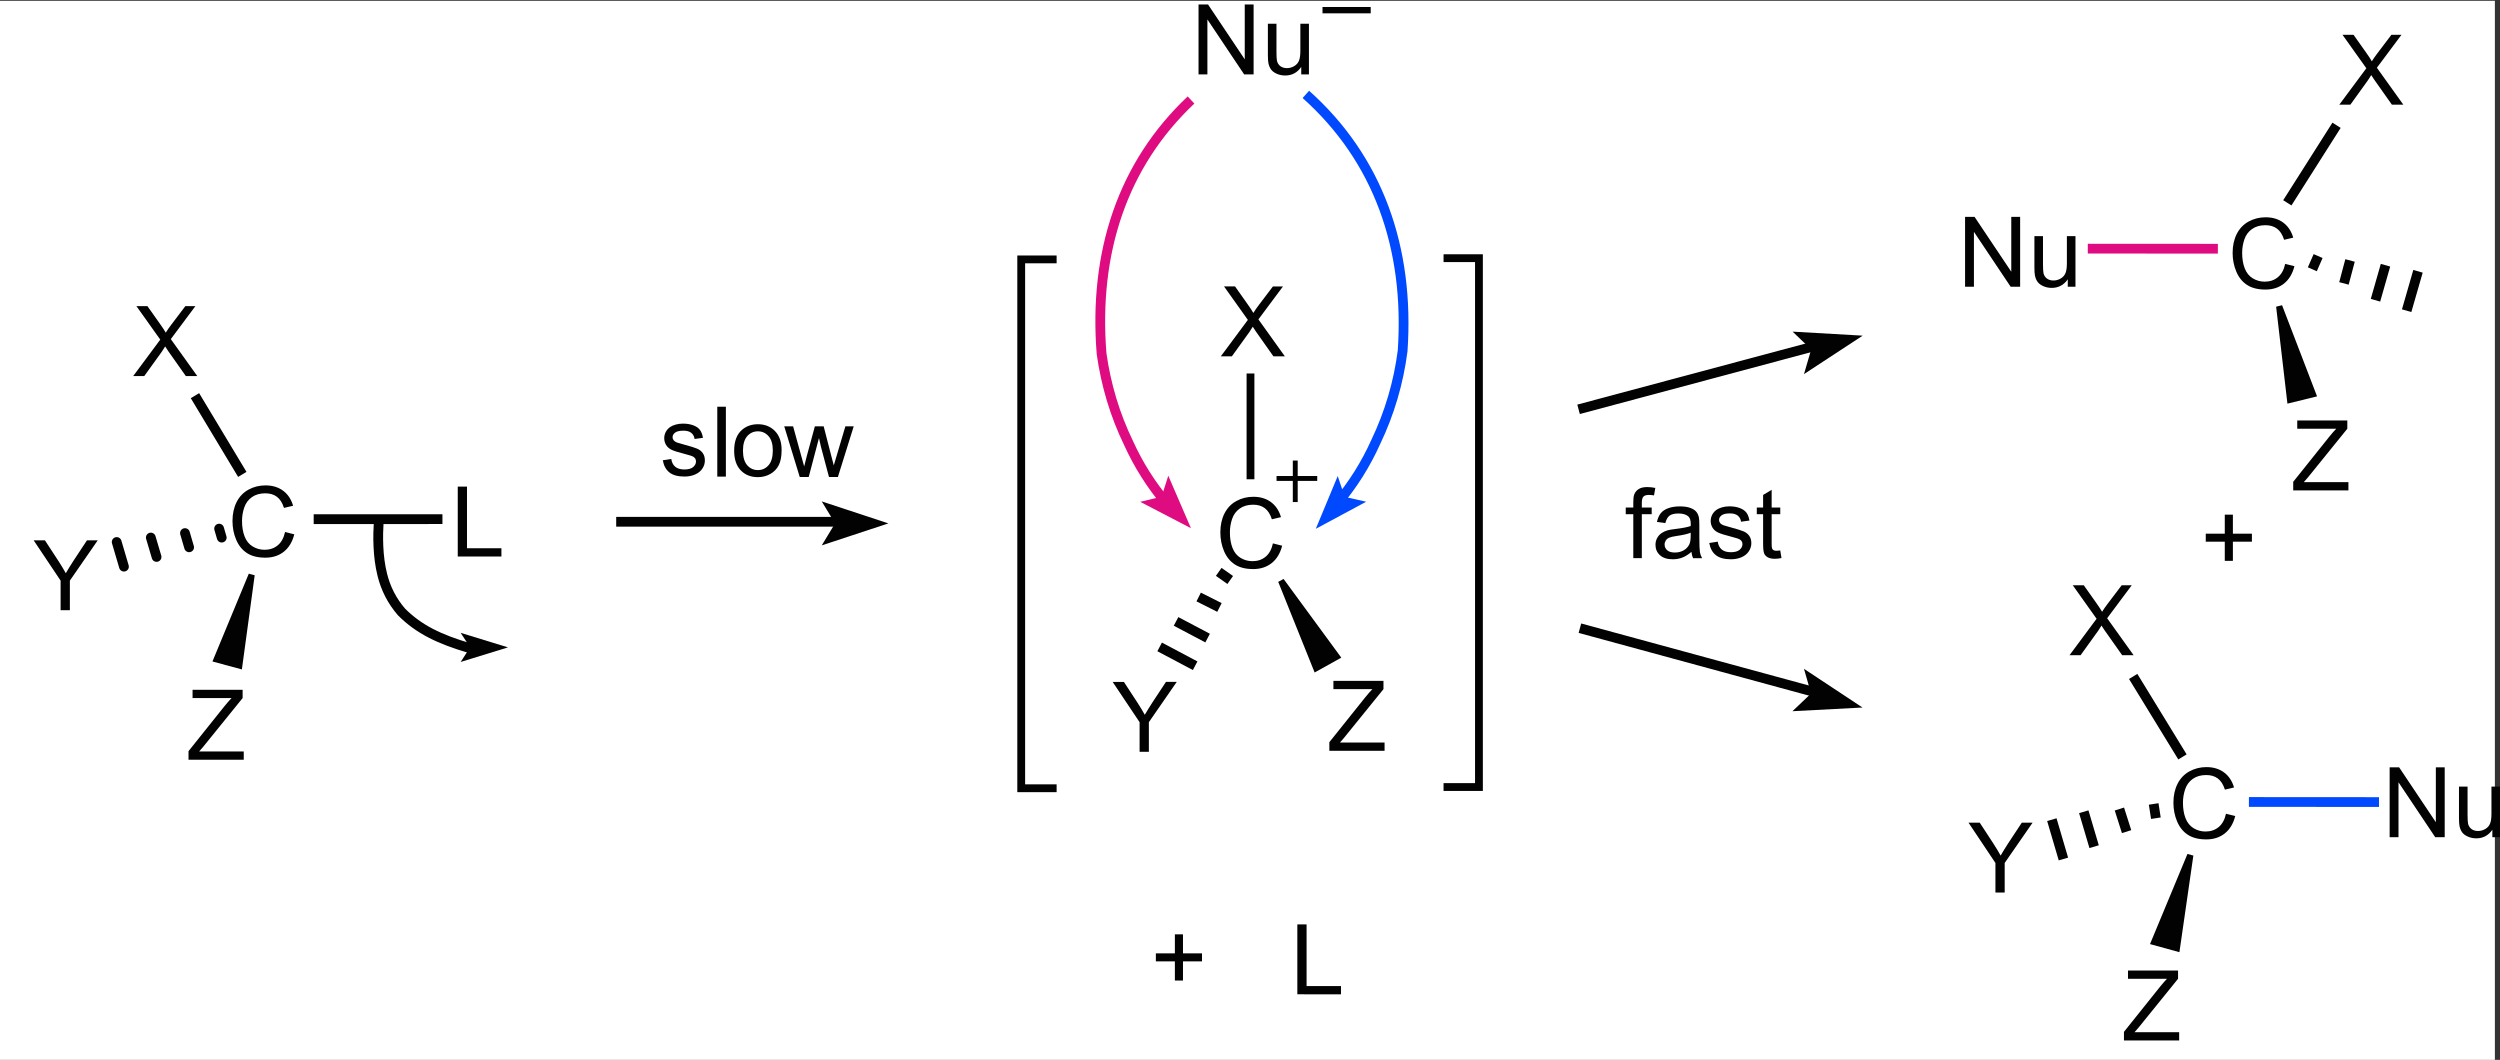
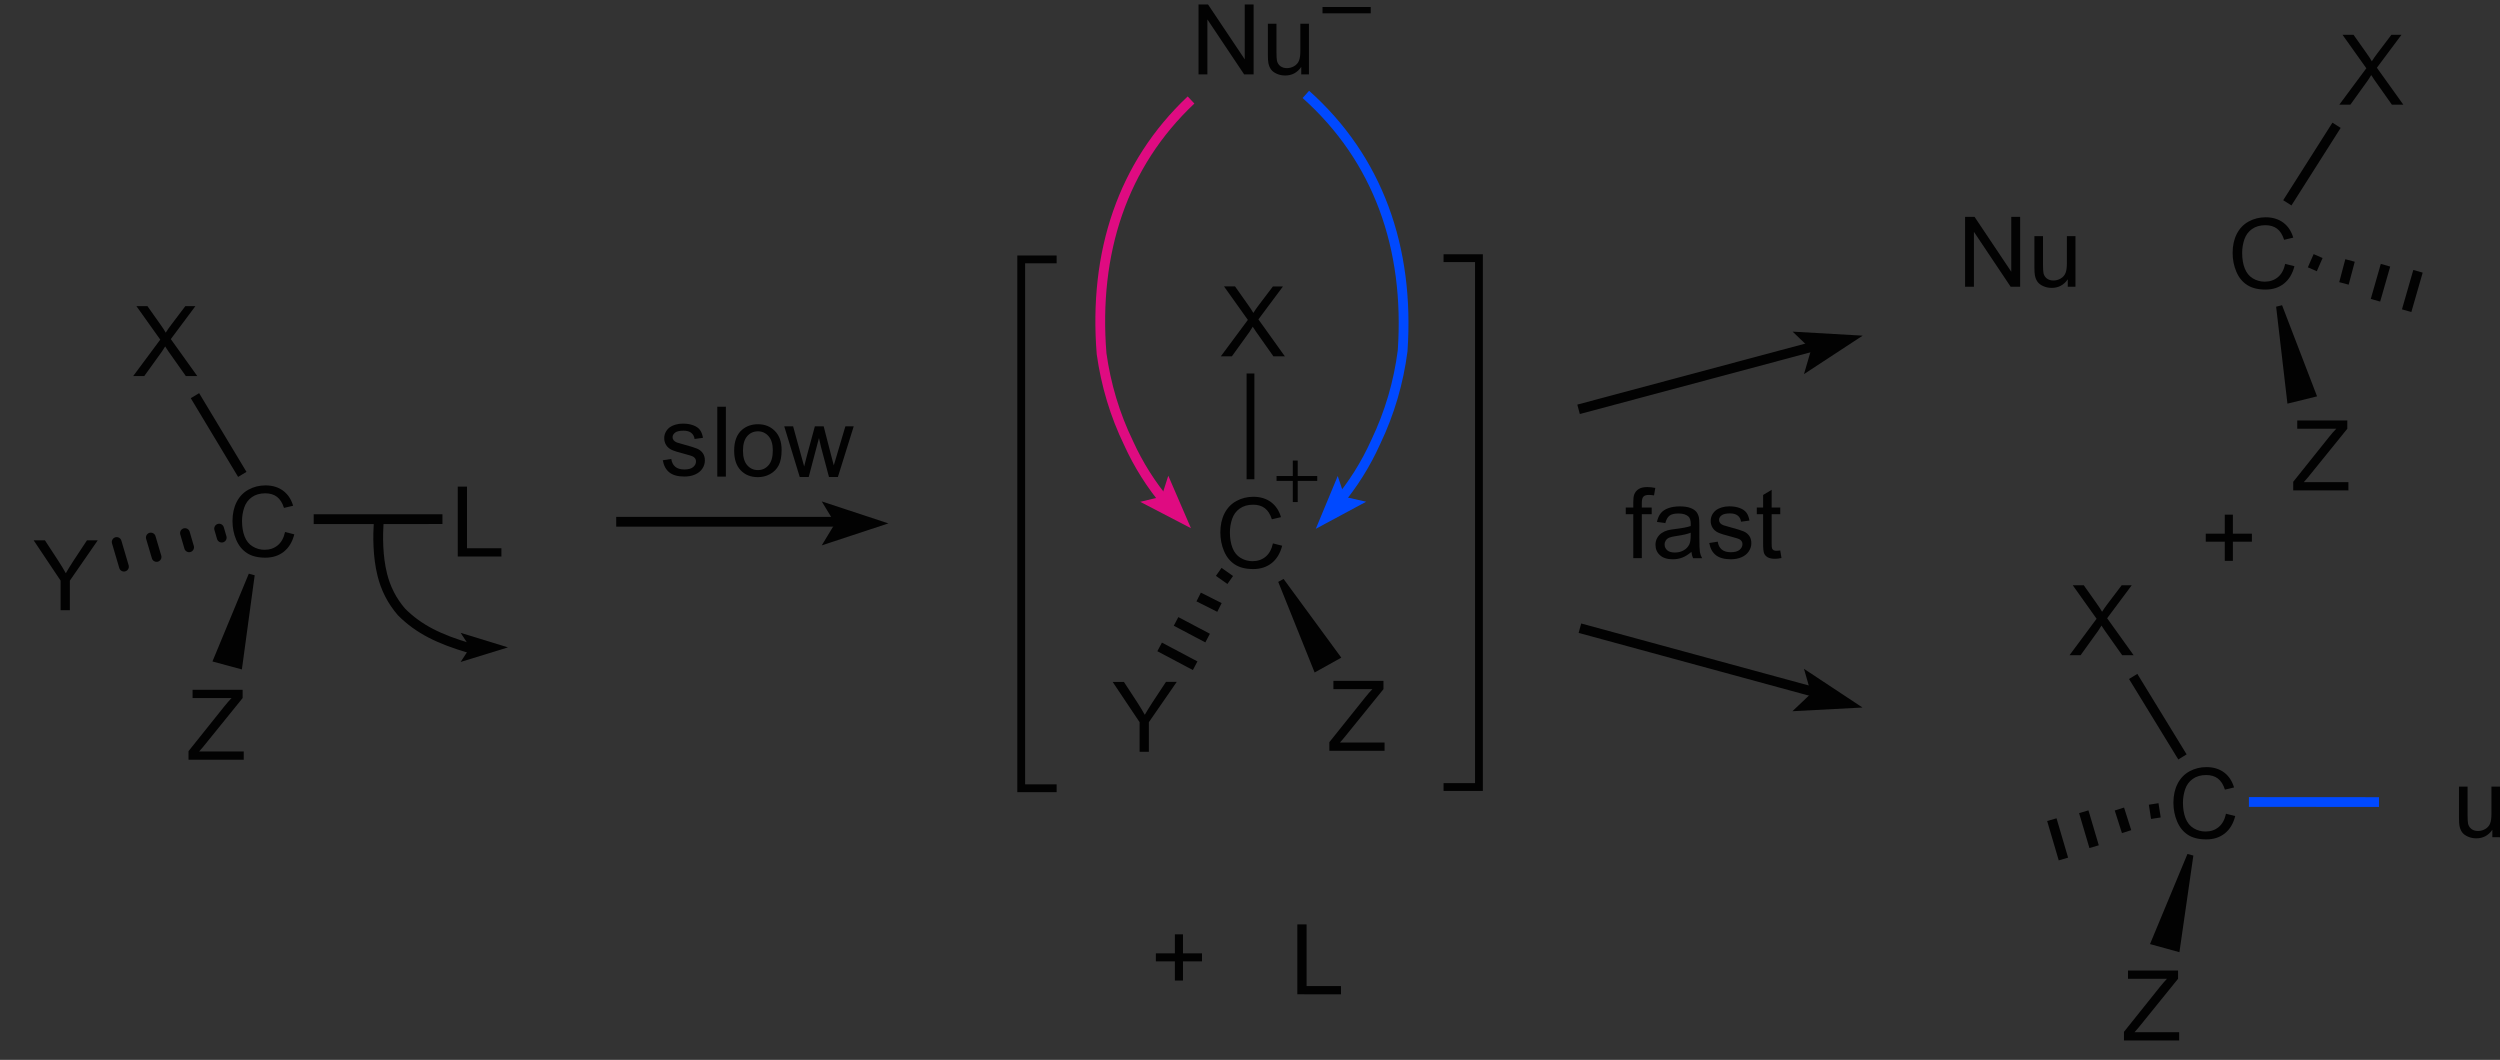
<svg xmlns="http://www.w3.org/2000/svg" version="1.1" id="Layer_1" x="0px" y="0px" width="256.025px" height="108.541px" viewBox="0 -0.458 256.025 108.541" enable-background="new 0 -0.458 256.025 108.541" xml:space="preserve">
  <rect x="0" y="-0.458" width="256.025" height="108.541" fill="#333333" stroke="none" />
  <g>
-     <rect x="0" y="-0.375" fill="#FFFFFF" width="255.5" height="108.459" />
    <g>
      <line fill="none" stroke="#020202" stroke-linecap="round" x1="22.708" y1="54.6" x2="22.439" y2="53.678" />
      <line fill="none" stroke="#020202" stroke-linecap="round" x1="19.368" y1="55.592" x2="18.942" y2="54.134" />
      <line fill="none" stroke="#020202" stroke-linecap="round" x1="16.034" y1="56.579" x2="15.445" y2="54.59" />
      <line fill="none" stroke="#020202" stroke-linecap="round" x1="12.694" y1="57.573" x2="11.95" y2="55.047" />
      <g>
        <line fill="none" stroke="#020202" x1="24.814" y1="48.124" x2="19.965" y2="40.062" />
      </g>
      <g>
        <polygon fill="#020202" points="26.083,58.456 24.771,68.099 21.756,67.284 25.48,58.292    " />
      </g>
      <g>
        <path fill="#020202" d="M29.192,54.024l0.947,0.239c-0.199,0.778-0.557,1.37-1.072,1.78c-0.517,0.408-1.146,0.61-1.893,0.61     c-0.771,0-1.398-0.155-1.882-0.471c-0.482-0.313-0.852-0.77-1.104-1.365c-0.253-0.594-0.378-1.234-0.378-1.918     c0-0.745,0.144-1.396,0.427-1.951c0.284-0.555,0.69-0.977,1.217-1.265c0.525-0.288,1.104-0.432,1.735-0.432     c0.717,0,1.317,0.182,1.808,0.547c0.488,0.365,0.829,0.877,1.021,1.538l-0.934,0.22c-0.166-0.521-0.406-0.9-0.724-1.138     c-0.315-0.238-0.713-0.356-1.19-0.356c-0.55,0-1.01,0.132-1.379,0.396s-0.629,0.618-0.778,1.062     c-0.15,0.444-0.226,0.903-0.226,1.375c0,0.608,0.089,1.14,0.267,1.595c0.177,0.453,0.452,0.792,0.827,1.017     c0.375,0.227,0.78,0.338,1.217,0.338c0.53,0,0.979-0.152,1.348-0.459C28.814,55.081,29.062,54.625,29.192,54.024z" />
      </g>
      <g>
        <path fill="#020202" d="M13.642,38.052l2.77-3.73l-2.44-3.428h1.128l1.299,1.836c0.271,0.381,0.462,0.674,0.576,0.879     c0.159-0.26,0.348-0.532,0.565-0.815l1.439-1.899h1.029l-2.515,3.374l2.71,3.784h-1.172l-1.803-2.554     c-0.102-0.146-0.205-0.306-0.313-0.479c-0.16,0.26-0.272,0.439-0.342,0.537l-1.798,2.495H13.642z" />
      </g>
      <g>
        <path fill="#020202" d="M19.306,77.347v-0.88l3.667-4.586c0.26-0.323,0.508-0.606,0.741-0.851h-3.993v-0.844h5.127v0.844     l-4.02,4.968L20.394,76.5h4.569v0.847H19.306z" />
      </g>
      <g>
        <path fill="#020202" d="M6.206,62.034v-3.031l-2.76-4.127H4.6l1.41,2.158c0.261,0.402,0.504,0.809,0.729,1.211     c0.215-0.373,0.475-0.795,0.78-1.266l1.388-2.104h1.104l-2.856,4.127v3.031H6.206z" />
      </g>
      <path fill="none" stroke="#DF0B81" d="M121.974,9.782c-6.994,6.592-9.994,15.592-9.161,25.984    c0.221,1.581,0.563,3.147,1.021,4.678c0.461,1.531,1.042,3.028,1.742,4.471c0.498,1.098,1.072,2.169,1.728,3.206    c0.654,1.037,1.388,2.041,2.205,3.003" />
      <polygon fill="#DF0B81" points="121.966,53.636 119.645,48.261 118.958,50.404 116.77,50.934   " />
      <path fill="none" stroke="#0049FF" d="M136.885,51.156c0.839-0.988,1.589-2.018,2.257-3.081c0.666-1.063,1.25-2.16,1.754-3.282    c0.707-1.475,1.291-3.004,1.75-4.565s0.791-3.157,0.998-4.766c0.719-10.566-2.533-19.662-9.912-26.254" />
      <polygon fill="#0049FF" points="139.909,50.924 137.713,50.426 136.997,48.291 134.75,53.698   " />
      <g>
        <line fill="none" stroke="#020202" x1="32.124" y1="52.71" x2="45.311" y2="52.708" />
      </g>
      <g>
        <path fill="#020202" d="M46.879,56.534v-7.159h0.947v6.313h3.524v0.846H46.879z" />
      </g>
      <line fill="none" stroke="#020202" x1="63.105" y1="52.976" x2="86.322" y2="52.976" />
      <polygon fill="#020202" points="90.98,53.143 84.155,50.892 85.52,53.143 84.155,55.394   " />
      <g>
        <path fill="#020202" d="M67.876,46.679l0.869-0.137c0.049,0.349,0.186,0.615,0.407,0.801c0.224,0.186,0.535,0.278,0.936,0.278     c0.404,0,0.703-0.082,0.897-0.246c0.195-0.165,0.293-0.357,0.293-0.579c0-0.198-0.086-0.354-0.259-0.469     c-0.121-0.078-0.42-0.178-0.897-0.298c-0.646-0.163-1.092-0.304-1.34-0.422c-0.249-0.119-0.438-0.283-0.566-0.494     c-0.128-0.209-0.192-0.441-0.192-0.695c0-0.231,0.054-0.445,0.159-0.643c0.105-0.196,0.25-0.36,0.432-0.49     c0.138-0.101,0.323-0.187,0.56-0.256c0.236-0.07,0.489-0.105,0.76-0.105c0.406,0,0.764,0.059,1.071,0.176     c0.309,0.117,0.535,0.275,0.682,0.477c0.146,0.199,0.248,0.468,0.303,0.803l-0.858,0.117c-0.039-0.267-0.151-0.476-0.339-0.625     s-0.452-0.225-0.793-0.225c-0.403,0-0.691,0.066-0.864,0.2c-0.172,0.134-0.259,0.29-0.259,0.469c0,0.114,0.036,0.217,0.106,0.308     c0.072,0.095,0.185,0.173,0.337,0.234c0.088,0.032,0.348,0.107,0.776,0.225c0.621,0.166,1.056,0.302,1.301,0.408     c0.246,0.105,0.438,0.259,0.579,0.461c0.142,0.202,0.21,0.452,0.21,0.752c0,0.293-0.085,0.568-0.256,0.828     c-0.172,0.258-0.417,0.459-0.74,0.6c-0.321,0.143-0.688,0.213-1.094,0.213c-0.675,0-1.188-0.14-1.541-0.42     C68.2,47.645,67.974,47.229,67.876,46.679z" />
        <path fill="#020202" d="M73.458,48.352v-7.158h0.879v7.158H73.458z" />
        <path fill="#020202" d="M75.185,45.697c0-0.96,0.268-1.672,0.801-2.134c0.446-0.384,0.99-0.576,1.632-0.576     c0.713,0,1.295,0.233,1.748,0.701c0.452,0.467,0.679,1.112,0.679,1.936c0,0.667-0.101,1.192-0.3,1.574     c-0.2,0.383-0.492,0.68-0.874,0.892c-0.383,0.212-0.801,0.317-1.252,0.317c-0.727,0-1.313-0.232-1.761-0.698     C75.411,47.243,75.185,46.573,75.185,45.697z M76.088,45.697c0,0.664,0.146,1.161,0.436,1.491     c0.29,0.331,0.653,0.496,1.095,0.496c0.437,0,0.799-0.166,1.089-0.498s0.436-0.838,0.436-1.519c0-0.642-0.146-1.127-0.438-1.458     c-0.292-0.33-0.653-0.495-1.086-0.495c-0.438,0-0.805,0.164-1.095,0.493S76.088,45.033,76.088,45.697z" />
        <path fill="#020202" d="M81.901,48.39l-1.587-5.186h0.908l0.824,2.993l0.309,1.113c0.014-0.056,0.104-0.412,0.27-1.069     l0.825-3.037h0.902l0.775,3.008l0.26,0.991l0.298-1.001l0.89-2.998h0.854l-1.621,5.186h-0.913l-0.825-3.105l-0.199-0.884     L82.82,48.39H81.901z" />
      </g>
      <polyline fill="none" stroke="#020202" stroke-width="0.8" points="108.208,26.107 104.583,26.107 104.583,80.267 108.208,80.267       " />
      <polyline fill="none" stroke="#020202" stroke-width="0.8" points="147.834,80.142 151.459,80.142 151.459,25.982 147.834,25.982       " />
      <g>
        <path fill="#020202" d="M122.742,7.158V0h0.972l3.761,5.62V0h0.907v7.158h-0.971l-3.761-5.625v5.625H122.742z" />
        <path fill="#020202" d="M133.26,7.158V6.396c-0.403,0.586-0.952,0.879-1.646,0.879c-0.305,0-0.592-0.059-0.854-0.176     c-0.266-0.117-0.463-0.265-0.592-0.442c-0.129-0.177-0.219-0.395-0.271-0.652c-0.035-0.172-0.053-0.446-0.053-0.82V1.973h0.879     v2.876c0,0.459,0.019,0.768,0.053,0.928c0.058,0.231,0.175,0.413,0.353,0.544c0.181,0.132,0.399,0.198,0.664,0.198     s0.513-0.067,0.742-0.203c0.231-0.135,0.396-0.319,0.491-0.552c0.097-0.233,0.144-0.57,0.144-1.013V1.973h0.879v5.186     L133.26,7.158L133.26,7.158z" />
      </g>
      <g>
        <path fill="#020202" d="M125.024,36.033l2.77-3.73l-2.441-3.428h1.128l1.298,1.836c0.271,0.381,0.464,0.674,0.576,0.879     c0.16-0.26,0.349-0.532,0.565-0.815l1.44-1.899h1.029l-2.515,3.374l2.709,3.784h-1.172l-1.802-2.554     c-0.103-0.146-0.204-0.306-0.313-0.479c-0.159,0.26-0.272,0.439-0.342,0.537l-1.797,2.495H125.024z" />
      </g>
      <line fill="none" stroke="#020202" stroke-width="0.8" x1="128.063" y1="37.791" x2="128.063" y2="48.624" />
      <line fill="none" stroke="#020202" stroke-width="0.5" x1="132.647" y1="46.707" x2="132.647" y2="50.957" />
      <line fill="none" stroke="#020202" stroke-width="0.5" x1="130.731" y1="48.541" x2="134.897" y2="48.541" />
      <g>
        <path fill="#020202" d="M130.36,55.19l0.947,0.24c-0.199,0.776-0.558,1.37-1.072,1.778c-0.519,0.408-1.146,0.612-1.894,0.612     c-0.771,0-1.398-0.157-1.882-0.473c-0.482-0.313-0.853-0.77-1.104-1.363s-0.379-1.235-0.379-1.919     c0-0.745,0.144-1.396,0.428-1.951c0.285-0.555,0.688-0.977,1.217-1.265c0.526-0.288,1.104-0.432,1.734-0.432     c0.718,0,1.317,0.182,1.81,0.547c0.487,0.365,0.828,0.877,1.021,1.538l-0.933,0.22c-0.166-0.521-0.407-0.9-0.726-1.138     c-0.313-0.238-0.713-0.356-1.19-0.356c-0.549,0-1.009,0.132-1.378,0.396s-0.629,0.618-0.778,1.063     c-0.148,0.443-0.226,0.902-0.226,1.374c0,0.607,0.09,1.141,0.268,1.596c0.177,0.452,0.452,0.793,0.826,1.018     c0.375,0.226,0.781,0.337,1.217,0.337c0.53,0,0.979-0.152,1.348-0.459C129.981,56.249,130.229,55.793,130.36,55.19z" />
      </g>
      <line fill="none" stroke="#020202" x1="125.987" y1="58.938" x2="124.809" y2="58.108" />
      <line fill="none" stroke="#020202" x1="123.672" y1="64.888" x2="120.44" y2="63.181" />
      <line fill="none" stroke="#020202" x1="122.395" y1="67.72" x2="118.759" y2="65.792" />
      <line fill="none" stroke="#020202" x1="124.885" y1="61.752" x2="122.756" y2="60.681" />
      <g>
        <path fill="#020202" d="M116.706,76.534v-3.031l-2.76-4.127h1.152l1.41,2.158c0.261,0.402,0.504,0.809,0.729,1.211     c0.216-0.373,0.476-0.795,0.781-1.266l1.388-2.104h1.104l-2.855,4.127v3.031H116.706z" />
      </g>
      <g>
        <path fill="#020202" d="M136.139,76.429v-0.88l3.668-4.584c0.26-0.325,0.508-0.608,0.741-0.851h-3.993v-0.844h5.127v0.846     l-4.021,4.965l-0.435,0.504h4.569v0.846h-5.657V76.429z" />
      </g>
      <g>
        <polygon fill="#020202" points="131.45,58.831 137.362,66.892 134.631,68.411 130.903,59.131    " />
      </g>
      <line fill="none" stroke="#020202" x1="161.661" y1="41.46" x2="185.936" y2="34.964" />
      <polygon fill="#020202" points="190.756,33.916 183.581,33.505 185.483,35.327 184.747,37.854   " />
      <line fill="none" stroke="#020202" x1="161.799" y1="63.875" x2="186.043" y2="70.479" />
      <polygon fill="#020202" points="190.739,72 184.745,68.036 185.471,70.565 183.563,72.377   " />
      <g>
        <path fill="#020202" d="M167.266,56.702V52.2h-0.774v-0.684h0.774v-0.552c0-0.348,0.03-0.607,0.094-0.776     c0.084-0.228,0.231-0.413,0.445-0.554c0.215-0.142,0.514-0.212,0.896-0.212c0.248,0,0.521,0.029,0.819,0.088l-0.131,0.767     c-0.185-0.033-0.354-0.049-0.519-0.049c-0.269,0-0.457,0.057-0.565,0.171c-0.111,0.114-0.166,0.327-0.166,0.64v0.479h1.01v0.684     h-1.01v4.502h-0.874L167.266,56.702L167.266,56.702z" />
        <path fill="#020202" d="M173.219,56.06c-0.325,0.276-0.639,0.475-0.94,0.586c-0.301,0.115-0.623,0.172-0.969,0.172     c-0.567,0-1.009-0.139-1.313-0.418c-0.308-0.277-0.459-0.633-0.459-1.064c0-0.254,0.058-0.486,0.172-0.696     c0.117-0.21,0.269-0.378,0.455-0.505c0.188-0.127,0.397-0.224,0.633-0.289c0.172-0.045,0.433-0.089,0.781-0.131     c0.709-0.085,1.231-0.186,1.565-0.303c0.004-0.121,0.006-0.197,0.006-0.23c0-0.357-0.084-0.61-0.25-0.756     c-0.226-0.199-0.56-0.298-1-0.298c-0.414,0-0.719,0.072-0.916,0.217c-0.196,0.145-0.342,0.401-0.438,0.769l-0.858-0.117     c0.078-0.367,0.207-0.665,0.388-0.891c0.178-0.226,0.438-0.4,0.774-0.522c0.34-0.122,0.729-0.183,1.178-0.183     c0.44,0,0.804,0.052,1.078,0.156c0.276,0.104,0.479,0.235,0.61,0.393c0.129,0.158,0.222,0.357,0.272,0.598     c0.029,0.15,0.043,0.419,0.043,0.81v1.172c0,0.818,0.021,1.333,0.058,1.551c0.037,0.217,0.111,0.424,0.224,0.623h-0.918     C173.303,56.519,173.245,56.304,173.219,56.06z M173.145,54.097c-0.317,0.131-0.797,0.241-1.437,0.332     c-0.36,0.053-0.617,0.111-0.767,0.176s-0.267,0.16-0.349,0.287c-0.079,0.125-0.12,0.264-0.12,0.416     c0,0.233,0.088,0.43,0.267,0.586c0.178,0.155,0.438,0.233,0.778,0.233c0.338,0,0.64-0.073,0.901-0.222     c0.264-0.147,0.457-0.352,0.582-0.608c0.095-0.196,0.142-0.489,0.142-0.878L173.145,54.097L173.145,54.097z" />
        <path fill="#020202" d="M175.045,55.151l0.869-0.137c0.049,0.35,0.185,0.614,0.405,0.801c0.226,0.188,0.535,0.279,0.937,0.279     c0.404,0,0.703-0.082,0.897-0.246c0.195-0.166,0.293-0.357,0.293-0.58c0-0.197-0.086-0.354-0.258-0.47     c-0.121-0.077-0.42-0.176-0.897-0.296c-0.646-0.163-1.092-0.305-1.342-0.423c-0.248-0.118-0.438-0.283-0.566-0.493     c-0.127-0.21-0.19-0.441-0.19-0.696c0-0.231,0.054-0.445,0.158-0.642s0.25-0.36,0.433-0.491c0.137-0.101,0.323-0.187,0.559-0.256     c0.236-0.07,0.49-0.105,0.761-0.105c0.408,0,0.765,0.059,1.071,0.176c0.308,0.117,0.535,0.276,0.683,0.476     c0.146,0.2,0.246,0.468,0.304,0.803l-0.858,0.118c-0.039-0.268-0.152-0.476-0.341-0.625c-0.188-0.149-0.45-0.225-0.793-0.225     c-0.403,0-0.69,0.067-0.864,0.2c-0.173,0.133-0.259,0.29-0.259,0.469c0,0.114,0.035,0.216,0.106,0.308     c0.07,0.094,0.185,0.172,0.336,0.234c0.089,0.032,0.349,0.107,0.777,0.225c0.621,0.166,1.055,0.301,1.301,0.407     s0.438,0.26,0.578,0.462c0.142,0.201,0.211,0.453,0.211,0.752c0,0.293-0.086,0.567-0.258,0.827     c-0.17,0.259-0.416,0.459-0.738,0.601c-0.321,0.143-0.688,0.213-1.094,0.213c-0.675,0-1.188-0.141-1.541-0.42     C175.368,56.118,175.143,55.704,175.045,55.151z" />
        <path fill="#020202" d="M182.315,55.915l0.127,0.775c-0.246,0.053-0.469,0.078-0.664,0.078c-0.317,0-0.565-0.051-0.741-0.15     c-0.177-0.102-0.3-0.232-0.371-0.396c-0.069-0.166-0.106-0.512-0.106-1.039V52.2h-0.646v-0.684h0.646V50.23l0.875-0.527v1.812     h0.883v0.684h-0.883v3.032c0,0.25,0.017,0.412,0.045,0.483c0.03,0.07,0.082,0.127,0.151,0.171c0.07,0.043,0.17,0.063,0.302,0.063     C182.028,55.95,182.157,55.937,182.315,55.915z" />
      </g>
      <g>
        <path fill="#020202" d="M201.243,28.908V21.75h0.971l3.761,5.62v-5.62h0.907v7.158h-0.971l-3.761-5.625v5.625H201.243z" />
        <path fill="#020202" d="M211.76,28.908v-0.762c-0.403,0.586-0.952,0.879-1.646,0.879c-0.305,0-0.592-0.059-0.854-0.176     c-0.266-0.117-0.463-0.265-0.592-0.442c-0.129-0.177-0.219-0.395-0.271-0.652c-0.035-0.172-0.053-0.446-0.053-0.82v-3.213h0.879     v2.876c0,0.459,0.019,0.768,0.053,0.928c0.058,0.231,0.175,0.413,0.353,0.544c0.181,0.132,0.399,0.198,0.664,0.198     s0.513-0.067,0.742-0.203c0.231-0.135,0.396-0.319,0.491-0.552c0.097-0.233,0.144-0.57,0.144-1.013v-2.778h0.879v5.186H211.76z" />
      </g>
      <g>
        <path fill="#020202" d="M234.026,26.565l0.947,0.239c-0.197,0.778-0.556,1.371-1.072,1.78s-1.146,0.613-1.892,0.613     c-0.771,0-1.399-0.157-1.883-0.471s-0.853-0.769-1.104-1.365c-0.252-0.596-0.379-1.235-0.379-1.919     c0-0.746,0.144-1.396,0.428-1.951c0.285-0.555,0.688-0.977,1.216-1.265s1.104-0.432,1.735-0.432c0.717,0,1.317,0.182,1.808,0.547     c0.488,0.365,0.828,0.877,1.021,1.538l-0.935,0.22c-0.166-0.521-0.405-0.9-0.724-1.138c-0.313-0.238-0.713-0.356-1.19-0.356     c-0.549,0-1.01,0.132-1.379,0.396s-0.629,0.618-0.778,1.062c-0.148,0.444-0.226,0.902-0.226,1.375c0,0.609,0.09,1.14,0.267,1.594     c0.178,0.454,0.454,0.793,0.827,1.018c0.375,0.225,0.779,0.337,1.218,0.337c0.528,0,0.979-0.153,1.348-0.459     C233.647,27.622,233.897,27.167,234.026,26.565z" />
      </g>
      <g>
        <polygon fill="#020202" points="233.706,30.8 237.29,40.134 234.256,40.88 233.098,30.95    " />
      </g>
      <g>
        <line fill="none" stroke="#020202" x1="237.397" y1="25.766" x2="236.805" y2="27.119" />
        <line fill="none" stroke="#020202" x1="244.299" y1="26.704" x2="243.272" y2="30.29" />
        <line fill="none" stroke="#020202" x1="247.627" y1="27.325" x2="246.465" y2="31.36" />
        <line fill="none" stroke="#020202" x1="240.667" y1="26.217" x2="240.043" y2="28.567" />
      </g>
      <g>
        <line fill="none" stroke="#020202" x1="234.245" y1="20.313" x2="239.286" y2="12.372" />
      </g>
      <g>
        <path fill="#020202" d="M239.567,10.263l2.769-3.73l-2.44-3.428h1.129l1.299,1.836c0.271,0.381,0.462,0.674,0.576,0.879     c0.158-0.26,0.349-0.532,0.565-0.815l1.438-1.899h1.031l-2.517,3.374l2.711,3.784h-1.172l-1.804-2.554     c-0.1-0.146-0.204-0.306-0.313-0.479c-0.157,0.26-0.272,0.439-0.342,0.537l-1.797,2.495H239.567z" />
      </g>
      <g>
        <path fill="#020202" d="M234.848,49.763v-0.879l3.666-4.585c0.262-0.326,0.508-0.609,0.741-0.85h-3.993v-0.845h5.127v0.845     l-4.019,4.966l-0.437,0.503h4.569v0.845H234.848z" />
      </g>
      <g>
        <path fill="#020202" d="M227.84,56.979v-1.963h-1.948v-0.82h1.948v-1.948h0.83v1.948h1.947v0.82h-1.947v1.963H227.84z" />
      </g>
      <g>
        <path fill="#020202" d="M211.942,66.638l2.769-3.729l-2.44-3.43h1.129l1.299,1.836c0.271,0.381,0.462,0.674,0.576,0.879     c0.158-0.26,0.349-0.531,0.565-0.814l1.438-1.898h1.031l-2.517,3.373l2.711,3.785h-1.172l-1.804-2.555     c-0.1-0.146-0.204-0.307-0.313-0.479c-0.157,0.261-0.272,0.438-0.342,0.537l-1.797,2.496h-1.134V66.638z" />
      </g>
      <g>
        <path fill="#020202" d="M227.963,82.877l0.947,0.237c-0.197,0.779-0.556,1.371-1.072,1.781c-0.516,0.408-1.146,0.611-1.892,0.611     c-0.771,0-1.399-0.156-1.883-0.471c-0.484-0.314-0.853-0.771-1.104-1.365c-0.252-0.596-0.379-1.234-0.379-1.918     c0-0.746,0.144-1.396,0.428-1.951c0.285-0.555,0.688-0.977,1.216-1.266c0.526-0.287,1.104-0.434,1.735-0.434     c0.717,0,1.317,0.184,1.808,0.547c0.487,0.365,0.827,0.879,1.021,1.539l-0.935,0.221c-0.166-0.521-0.406-0.898-0.724-1.139     c-0.313-0.236-0.713-0.355-1.19-0.355c-0.549,0-1.01,0.133-1.379,0.396c-0.369,0.263-0.629,0.617-0.779,1.062     c-0.147,0.444-0.225,0.901-0.225,1.375c0,0.608,0.09,1.142,0.266,1.595c0.179,0.454,0.455,0.795,0.828,1.02     c0.375,0.225,0.779,0.336,1.218,0.336c0.528,0,0.979-0.152,1.348-0.459C227.584,83.935,227.834,83.479,227.963,82.877z" />
      </g>
      <g>
        <polygon fill="#020202" points="224.622,87.161 223.194,97.056 220.182,96.226 224.018,86.995    " />
      </g>
      <line fill="none" stroke="#020202" x1="223.506" y1="77.058" x2="218.459" y2="68.815" />
      <g>
        <line fill="none" stroke="#020202" x1="220.784" y1="83.334" x2="220.557" y2="81.875" />
        <line fill="none" stroke="#020202" x1="214.458" y1="86.25" x2="213.399" y2="82.672" />
        <line fill="none" stroke="#020202" x1="211.315" y1="87.513" x2="210.129" y2="83.483" />
        <line fill="none" stroke="#020202" x1="217.784" y1="84.709" x2="217.047" y2="82.394" />
      </g>
      <g>
-         <path fill="#020202" d="M204.352,90.95v-3.031l-2.758-4.127h1.151l1.41,2.158c0.262,0.402,0.504,0.809,0.729,1.211     c0.216-0.373,0.476-0.797,0.781-1.266l1.388-2.104h1.104l-2.857,4.127v3.031H204.352L204.352,90.95z" />
-       </g>
+         </g>
      <g>
-         <line fill="none" stroke="#DF0B81" x1="213.811" y1="25.006" x2="227.133" y2="25.014" />
-       </g>
+         </g>
      <g>
        <line fill="none" stroke="#0049FF" x1="230.311" y1="81.672" x2="243.633" y2="81.681" />
      </g>
      <g>
        <path fill="#020202" d="M120.319,99.959v-1.963h-1.947v-0.82h1.947v-1.948h0.83v1.948h1.948v0.82h-1.948v1.963H120.319z" />
        <path fill="#020202" d="M132.86,101.368V94.21h0.947v6.313h3.524v0.847L132.86,101.368L132.86,101.368z" />
      </g>
      <g>
-         <path fill="#020202" d="M244.723,85.28v-7.156h0.971l3.761,5.621v-5.621h0.907v7.156h-0.971l-3.761-5.625v5.625H244.723z" />
        <path fill="#020202" d="M255.241,85.28v-0.762c-0.404,0.586-0.953,0.879-1.646,0.879c-0.306,0-0.593-0.06-0.854-0.176     c-0.267-0.117-0.464-0.265-0.593-0.441c-0.129-0.176-0.219-0.395-0.271-0.65c-0.035-0.172-0.053-0.445-0.053-0.82v-3.213h0.879     v2.877c0,0.459,0.019,0.769,0.053,0.928c0.058,0.23,0.175,0.412,0.353,0.545c0.181,0.132,0.399,0.197,0.664,0.197     s0.513-0.067,0.742-0.203c0.231-0.135,0.396-0.317,0.491-0.551c0.097-0.234,0.144-0.57,0.144-1.014v-2.779h0.879v5.187     L255.241,85.28L255.241,85.28z" />
      </g>
      <g>
        <path fill="#020202" d="M217.514,106.095v-0.88l3.666-4.584c0.262-0.325,0.508-0.608,0.741-0.851h-3.993v-0.846h5.127v0.846     l-4.019,4.966l-0.437,0.504h4.569v0.845H217.514z" />
      </g>
      <path fill="none" stroke="#020202" stroke-linecap="round" d="M38.787,52.917c-0.094,1.512-0.116,3.591,0.371,5.512    c0.08,0.319,0.177,0.637,0.287,0.944c0.268,0.726,0.606,1.385,1.016,1.983c0.205,0.302,0.425,0.586,0.659,0.857    c1.778,1.787,3.896,2.797,6.965,3.701" />
      <polygon fill="#020202" points="52.021,65.84 47.175,64.351 48.145,65.84 47.175,67.333   " />
      <line fill="none" stroke="#020202" stroke-width="0.65" x1="135.438" y1="0.583" x2="140.375" y2="0.583" />
    </g>
  </g>
</svg>